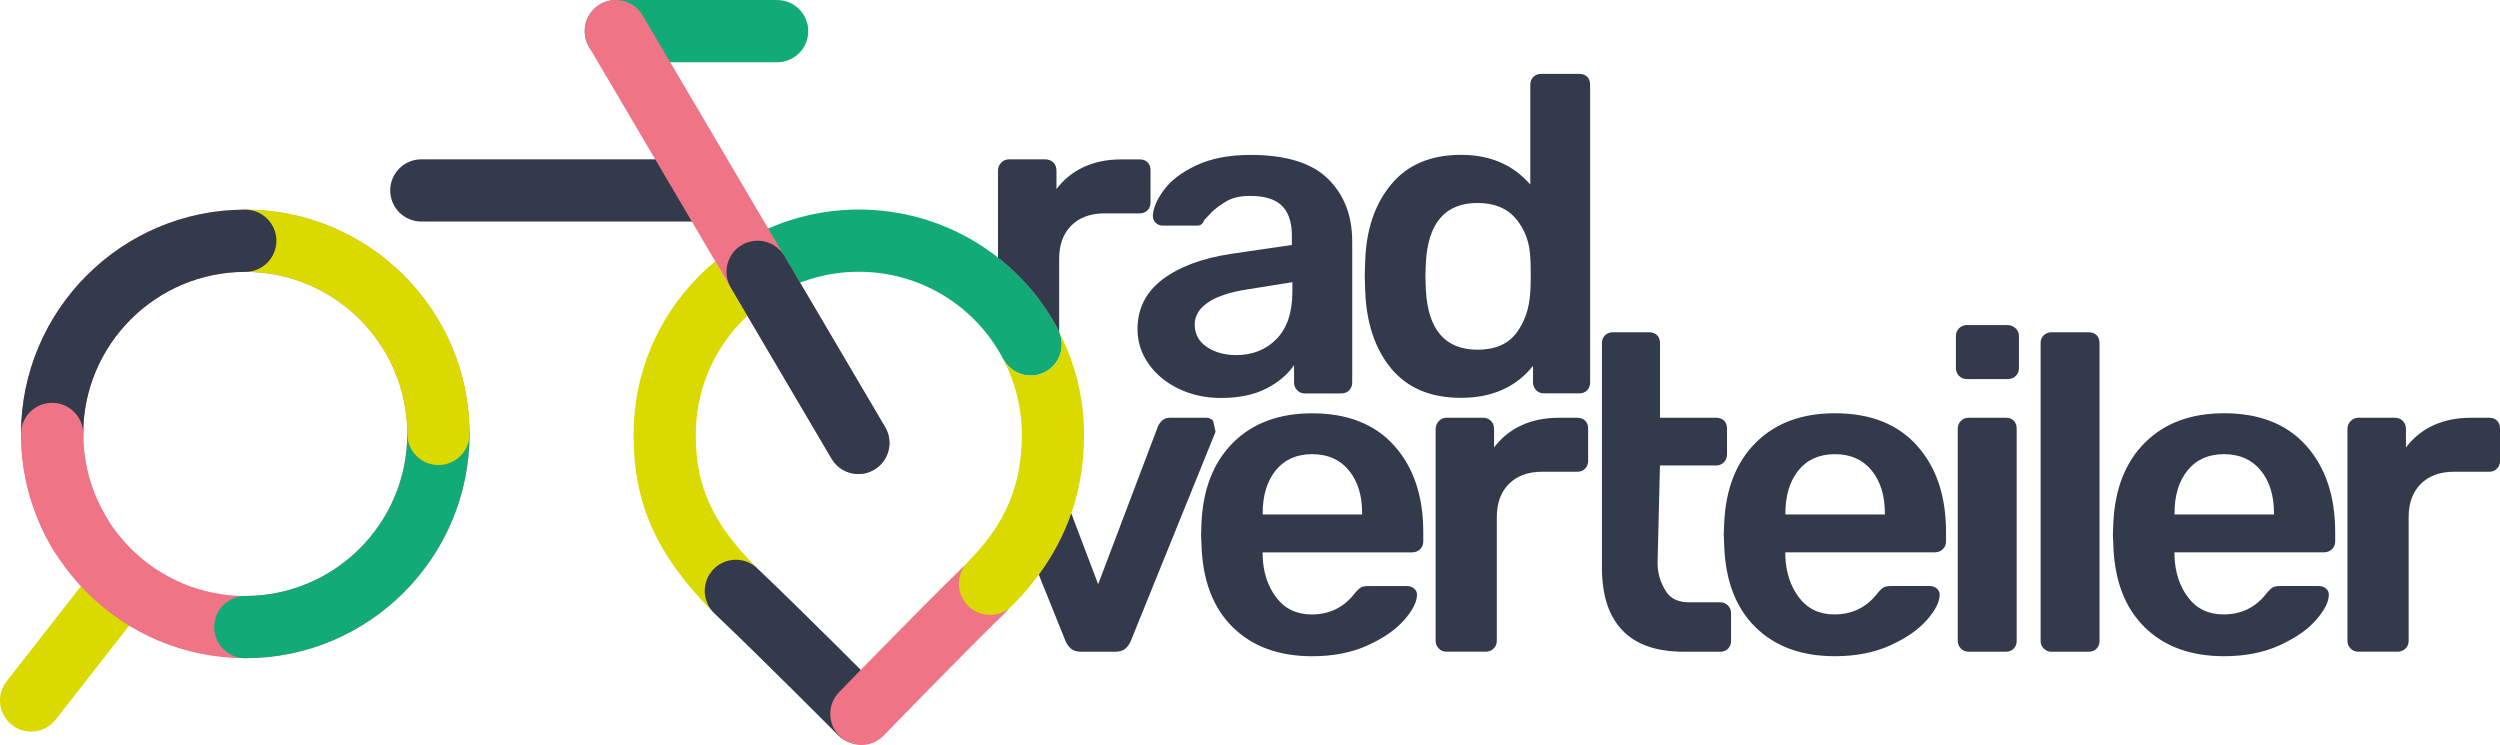
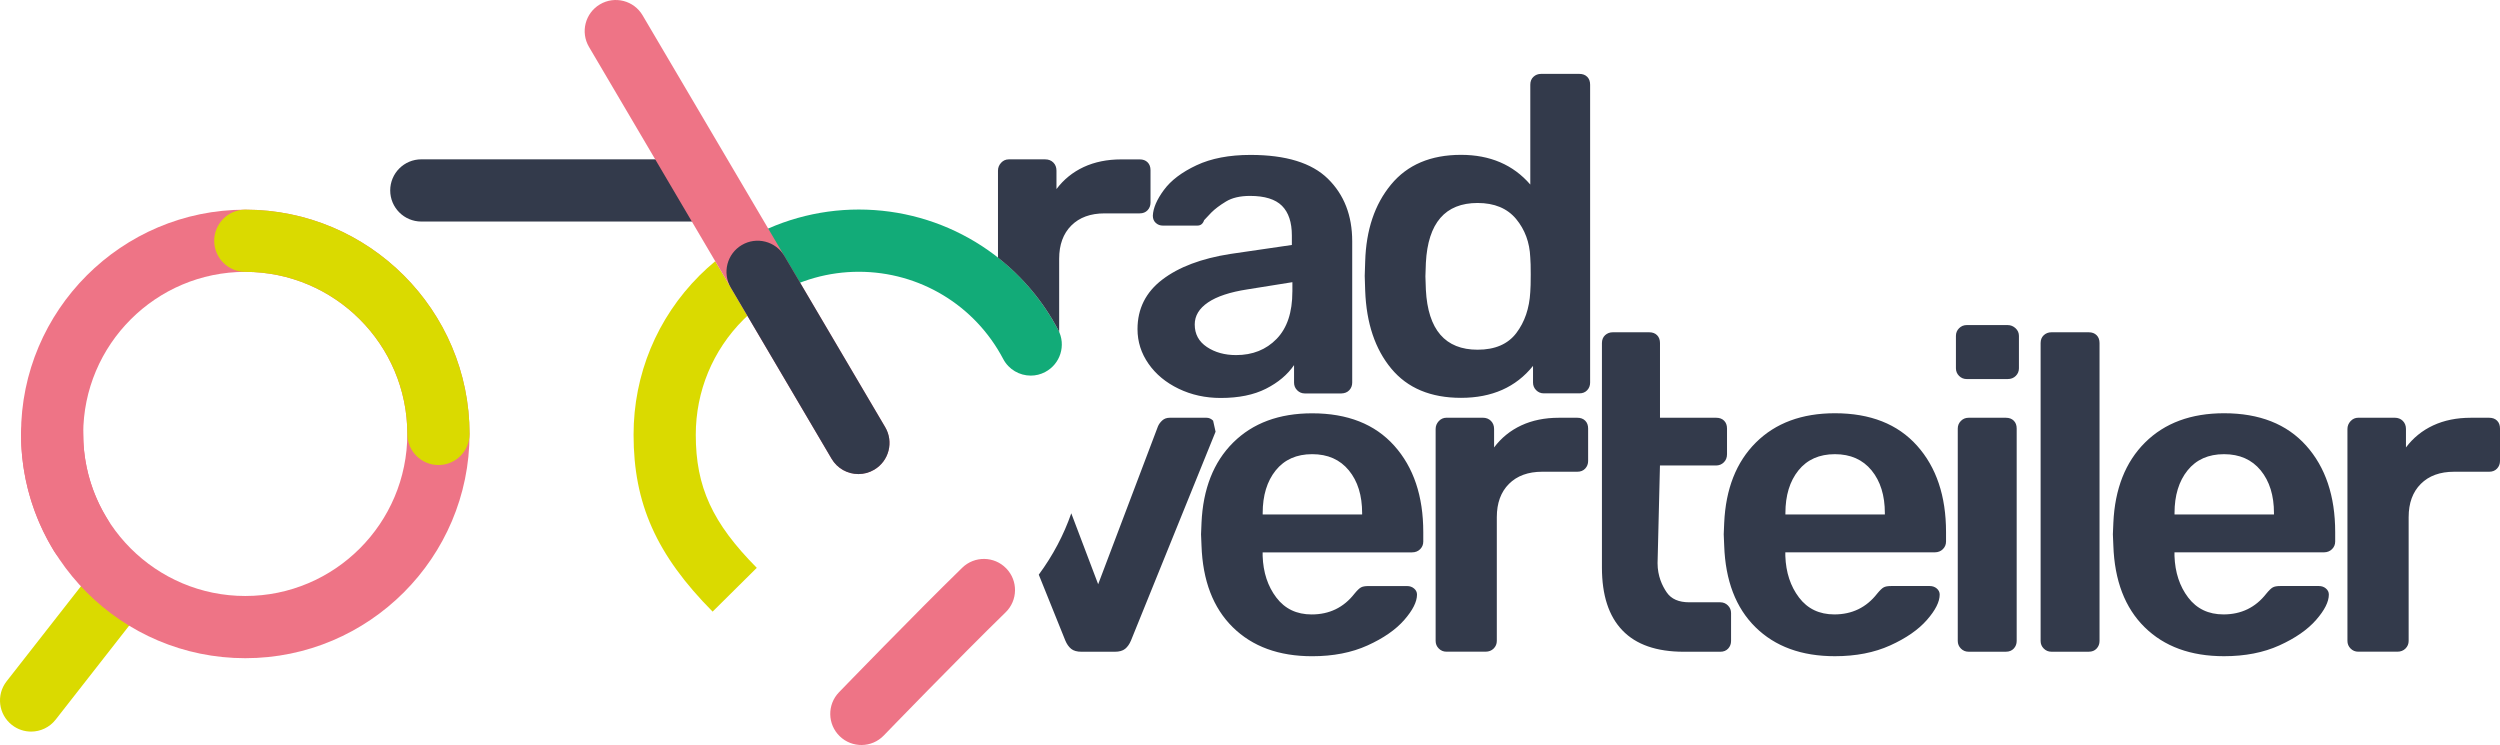
<svg xmlns="http://www.w3.org/2000/svg" version="1.1" viewBox="0 0 753.12 224.43" xml:space="preserve">
  <style type="text/css">
	.st0{fill:#12AB78;}
	.st1{fill:none;stroke:#333A4B;stroke-width:14;stroke-linecap:round;stroke-linejoin:round;}
	.st2{fill:#DADA00;}
	.st3{fill:#333A4B;}
	.st4{fill:#EE7486;}
</style>
  <g transform="translate(-80.879 -144)">
    <path class="st0" d="m417.08 328.25" />
    <path class="st1" d="m417.08 328.25" />
    <path class="st2" d="m308.86 315.06c-13.4-13.53-18.38-24.39-18.38-40.08 0-13.12 5.11-25.46 14.39-34.73 0.38-0.38 0.78-0.75 1.17-1.12l-9.69-16.45c-1.63 1.36-3.22 2.79-4.74 4.31-12.82 12.82-19.88 29.86-19.87 47.99 0 20.76 6.9 36.19 23.81 53.27" />
-     <path class="st3" d="m339.95 368.19c-2.41 0-4.82-0.92-6.65-2.77-0.23-0.23-23.04-23.19-37.2-36.62-3.76-3.56-3.91-9.49-0.35-13.25s9.49-3.91 13.25-0.35c14.36 13.63 37.36 36.78 37.6 37.01 3.65 3.67 3.63 9.61-0.05 13.25-1.82 1.82-4.21 2.73-6.6 2.73z" />
    <path class="st4" d="m340.5 368.43c2.41-0.03 4.81-0.99 6.61-2.86 0.23-0.23 22.73-23.49 36.71-37.11 3.71-3.61 3.79-9.55 0.17-13.25-3.61-3.71-9.54-3.79-13.25-0.17-14.18 13.81-36.88 37.27-37.11 37.5-3.6 3.72-3.5 9.65 0.22 13.25 1.86 1.8 4.26 2.67 6.65 2.64z" />
    <path class="st0" d="m391.39 257.15c-3.37 0-6.62-1.82-8.3-5.01-8.53-16.21-25.2-26.27-43.5-26.27-9.09 0-17.95 2.5-25.65 7.22-4.41 2.71-10.18 1.33-12.89-3.09-2.71-4.41-1.33-10.18 3.09-12.89 10.65-6.53 22.91-9.99 35.45-9.99 25.27 0 48.3 13.9 60.08 36.28 2.41 4.58 0.65 10.25-3.93 12.66-1.38 0.74-2.87 1.09-4.35 1.09z" />
    <path class="st2" d="m90.25 364.39c-2.02 0-4.05-0.65-5.77-1.99-4.08-3.19-4.8-9.08-1.61-13.16l26.77-34.23c3.19-4.08 9.08-4.8 13.16-1.61s4.8 9.08 1.61 13.16l-26.77 34.23c-1.85 2.36-4.6 3.6-7.39 3.6z" />
    <path class="st3" d="m293.89 210.74h-86.09c-5.18 0-9.37-4.2-9.37-9.37 0-5.18 4.2-9.37 9.37-9.37h86.09c5.18 0 9.37 4.2 9.37 9.37 0 5.18-4.19 9.37-9.37 9.37z" />
    <path class="st4" d="m154.77 342.28c-37.25 0-67.56-30.31-67.56-67.56s30.31-67.56 67.56-67.56 67.56 30.31 67.56 67.56-30.3 67.56-67.56 67.56zm0-116.38c-26.92 0-48.82 21.9-48.82 48.82s21.9 48.82 48.82 48.82 48.81-21.9 48.81-48.82c0.01-26.92-21.89-48.82-48.81-48.82z" />
-     <path class="st0" d="m154.77 342.28c-5.18 0-9.37-4.2-9.37-9.37s4.2-9.37 9.37-9.37c26.92 0 48.81-21.9 48.81-48.82 0-5.18 4.2-9.37 9.37-9.37 5.18 0 9.37 4.19 9.37 9.37 0.01 37.25-30.29 67.56-67.55 67.56z" />
    <path class="st2" d="m212.96 284.09c-5.18 0-9.37-4.2-9.37-9.37 0-26.92-21.9-48.82-48.81-48.82-5.18 0-9.37-4.2-9.37-9.37 0-5.18 4.2-9.37 9.37-9.37 37.25 0 67.56 30.31 67.56 67.56-0.01 5.18-4.2 9.37-9.38 9.37z" />
-     <path class="st3" d="m96.58 284.09c-5.18 0-9.37-4.2-9.37-9.37 0-37.25 30.31-67.56 67.56-67.56 5.18 0 9.37 4.2 9.37 9.37 0 5.18-4.2 9.37-9.37 9.37-26.92 0-48.82 21.9-48.82 48.82 0.01 5.18-4.19 9.37-9.37 9.37z" />
    <path class="st4" d="m105.29 314.71c-3.14 0-6.2-1.57-7.98-4.44-6.61-10.66-10.1-22.95-10.1-35.55 0-5.18 4.2-9.37 9.37-9.37 5.18 0 9.37 4.19 9.37 9.37 0 9.1 2.52 17.98 7.29 25.67 2.73 4.4 1.37 10.18-3.03 12.9-1.53 0.96-3.24 1.42-4.92 1.42z" />
-     <path class="st0" d="m314.99 162.75h-48.6c-5.18 0-9.37-4.2-9.37-9.37s4.19-9.37 9.37-9.37h48.6c5.18 0 9.37 4.2 9.37 9.37s-4.19 9.37-9.37 9.37z" />
    <path class="st4" d="m347.54 272.68c2.63 4.46 1.14 10.2-3.32 12.83-1.49 0.88-3.13 1.3-4.75 1.3-3.21 0-6.34-1.65-8.08-4.62l-73.08-124.06c-2.63-4.46-1.14-10.21 3.32-12.83 4.46-2.63 10.21-1.14 12.83 3.32" />
    <path class="st3" d="m347.54 272.68c2.63 4.46 1.14 10.2-3.32 12.83-1.49 0.88-3.13 1.3-4.75 1.3-3.21 0-6.34-1.65-8.08-4.62l-30.36-51.55c-2.63-4.46-1.14-10.2 3.32-12.83s10.21-1.14 12.83 3.32" />
-     <path class="st2" d="m372.39 313.36c-3.6 3.72-3.5 9.65 0.22 13.25 1.85 1.79 4.25 2.67 6.64 2.63 2.41-0.03 4.81-0.98 6.61-2.85 0.23-0.23 0.1-0.07 0.1-0.07 14.46-14.75 21.5-31.57 21.49-51.33 0-11.25-2.77-21.85-7.63-31.2 2.12 4.51 0.37 9.93-4.08 12.27-1.39 0.73-2.89 1.08-4.36 1.08-3.37 0-6.62-1.82-8.3-5.01 0 0-0.69-1.29 0.18 0.39 3.48 6.74 5.45 14.37 5.45 22.46 0 14.98-4.82 26.79-16.12 38.12 0.01 0.01 0.03 0.02-0.2 0.26z" />
    <path class="st0" d="m396.61 243.35" />
    <path class="st1" d="m396.61 243.35" />
    <path class="st3" d="m834 282.86v-9.76c0-0.99-0.29-1.78-0.88-2.37s-1.38-0.88-2.37-0.88h-5.56c-4.25 0-8.02 0.77-11.32 2.3-3.3 1.54-6.03 3.75-8.2 6.64v-5.56c0-0.99-0.32-1.81-0.95-2.44s-1.45-0.95-2.44-0.95h-10.98c-0.91 0-1.67 0.34-2.31 1.02-0.63 0.68-0.95 1.47-0.95 2.37v63.84c0 0.9 0.32 1.67 0.95 2.3s1.4 0.95 2.31 0.95h11.79c0.99 0 1.81-0.32 2.44-0.95s0.95-1.4 0.95-2.3v-37.27c0-4.25 1.22-7.59 3.66-10.03s5.78-3.66 10.03-3.66h10.57c0.99 0 1.78-0.32 2.37-0.95s0.89-1.4 0.89-2.3zm-50.6 26.57c0.63-0.63 0.95-1.4 0.95-2.3v-2.85c0-10.84-2.92-19.52-8.74-26.03-5.83-6.51-14.08-9.76-24.74-9.76-9.94 0-17.87 2.94-23.79 8.81-5.92 5.88-9.11 13.96-9.56 24.26l-0.14 3.39 0.14 3.39c0.36 10.57 3.5 18.77 9.42 24.6s13.89 8.74 23.92 8.74c6.32 0 11.88-1.08 16.67-3.25s8.47-4.72 11.05-7.66 3.86-5.49 3.86-7.66c0-0.72-0.29-1.33-0.88-1.83s-1.29-0.74-2.1-0.74h-11.66c-1 0-1.74 0.13-2.24 0.41-0.5 0.27-1.15 0.9-1.97 1.9-3.25 4.16-7.55 6.24-12.88 6.24-4.52 0-8.07-1.69-10.64-5.08-2.58-3.39-3.95-7.57-4.13-12.54v-1.08h45c1.01-0.01 1.82-0.33 2.46-0.96zm-17.49-10.44h-29.96v-0.41c0-5.33 1.31-9.62 3.93-12.88 2.62-3.25 6.28-4.88 10.98-4.88s8.38 1.63 11.05 4.88c2.66 3.25 4 7.55 4 12.88zm-53.43 40.39c0.59-0.63 0.88-1.4 0.88-2.3v-89.73c0-0.99-0.29-1.78-0.88-2.37s-1.38-0.88-2.37-0.88h-11.25c-0.9 0-1.67 0.3-2.3 0.88-0.63 0.59-0.95 1.38-0.95 2.37v89.73c0 0.9 0.31 1.67 0.95 2.3 0.63 0.63 1.4 0.95 2.3 0.95h11.25c0.99 0 1.78-0.31 2.37-0.95zm-24.35-82.14c0.63-0.63 0.95-1.4 0.95-2.3v-9.76c0-0.9-0.34-1.67-1.02-2.3s-1.47-0.95-2.37-0.95h-12.34c-0.9 0-1.67 0.32-2.3 0.95s-0.95 1.4-0.95 2.3v9.76c0 0.9 0.32 1.67 0.95 2.3s1.4 0.95 2.3 0.95h12.34c1 0 1.81-0.32 2.44-0.95zm-21.96 52.19c0.63-0.63 0.95-1.4 0.95-2.3v-2.85c0-10.84-2.91-19.52-8.74-26.03s-14.08-9.76-24.74-9.76c-9.94 0-17.87 2.94-23.79 8.81-5.92 5.88-9.1 13.96-9.56 24.26l-0.14 3.39 0.14 3.39c0.36 10.57 3.5 18.77 9.42 24.6s13.89 8.74 23.92 8.74c6.33 0 11.88-1.08 16.67-3.25s8.47-4.72 11.05-7.66 3.86-5.49 3.86-7.66c0-0.72-0.3-1.33-0.88-1.83-0.59-0.5-1.29-0.74-2.1-0.74h-11.66c-0.99 0-1.74 0.13-2.24 0.41-0.5 0.27-1.15 0.9-1.97 1.9-3.25 4.16-7.55 6.24-12.88 6.24-4.52 0-8.07-1.69-10.64-5.08-2.58-3.39-3.95-7.57-4.13-12.54v-1.08h45c1.02-0.01 1.83-0.33 2.46-0.96zm-17.48-10.44h-29.96v-0.41c0-5.33 1.31-9.62 3.93-12.88 2.62-3.25 6.28-4.88 10.98-4.88s8.38 1.63 11.05 4.88c2.66 3.25 4 7.55 4 12.88zm-48.5-15.72c0.63-0.63 0.95-1.44 0.95-2.44v-7.73c0-0.99-0.29-1.78-0.88-2.37s-1.38-0.88-2.37-0.88h-16.94v-22.5c0-0.99-0.29-1.78-0.88-2.37s-1.38-0.88-2.37-0.88h-10.98c-0.91 0-1.67 0.3-2.31 0.88-0.63 0.59-0.95 1.38-0.95 2.37v67.64c0 8.32 2.05 14.62 6.17 18.91 4.11 4.29 10.28 6.44 18.5 6.44h10.98c0.99 0 1.78-0.32 2.37-0.95s0.88-1.4 0.88-2.3v-8.4c0-0.9-0.32-1.67-0.95-2.3s-1.4-0.95-2.3-0.95h-9.35c-3.16 0-5.42-0.99-6.78-2.98s-2.76-4.92-2.76-8.81l0.72-29.42h16.94c0.91-0.02 1.68-0.33 2.31-0.96zm-41.17-21.72c0.59-0.63 0.88-1.4 0.88-2.3v-89.74c0-0.99-0.29-1.78-0.88-2.37s-1.38-0.88-2.37-0.88h-11.52c-0.9 0-1.67 0.29-2.3 0.88s-0.95 1.38-0.95 2.37v30.09c-5.15-5.96-12.11-8.95-20.87-8.95-9.13 0-16.15 2.98-21.08 8.95-4.93 5.96-7.52 13.69-7.79 23.18l-0.14 4.34 0.14 4.47c0.36 9.76 2.98 17.58 7.86 23.45 4.88 5.88 11.88 8.81 21.01 8.81 9.31 0 16.54-3.21 21.69-9.62v5.02c0 0.9 0.32 1.67 0.95 2.3s1.4 0.95 2.3 0.95h10.71c0.99 0 1.78-0.32 2.36-0.95zm-17.01-34.84c0 2.44-0.05 4.2-0.14 5.29-0.27 4.88-1.67 8.99-4.2 12.33s-6.42 5.02-11.66 5.02c-9.76 0-14.96-6.01-15.59-18.03l-0.14-4.07 0.14-4.07c0.63-12.02 5.83-18.03 15.59-18.03 5.06 0 8.92 1.61 11.59 4.81 2.66 3.21 4.09 7.07 4.27 11.59 0.1 1.1 0.14 2.82 0.14 5.16zm-54.66 34.84c0.59-0.63 0.88-1.4 0.88-2.3v-42.56c0-7.77-2.44-14.05-7.32-18.84s-12.65-7.18-23.32-7.18c-6.42 0-11.84 1.04-16.27 3.12s-7.71 4.56-9.83 7.46c-2.13 2.89-3.23 5.47-3.32 7.73 0 0.9 0.29 1.63 0.88 2.17s1.29 0.81 2.1 0.81h10.44c0.99 0 1.67-0.54 2.03-1.63 0.36-0.36 1.08-1.13 2.17-2.3 1.08-1.08 2.55-2.19 4.41-3.32 1.85-1.13 4.27-1.69 7.25-1.69 4.43 0 7.64 1 9.62 2.98 1.99 1.99 2.98 4.97 2.98 8.95v2.85l-18.57 2.71c-8.68 1.36-15.5 3.93-20.47 7.73s-7.46 8.77-7.46 14.91c0 3.79 1.11 7.28 3.32 10.44 2.21 3.17 5.24 5.67 9.08 7.52s8.06 2.78 12.67 2.78c5.42 0 9.96-0.93 13.62-2.78s6.48-4.22 8.47-7.12v5.29c0 0.9 0.32 1.67 0.95 2.3s1.4 0.95 2.31 0.95h10.98c1.02-0.03 1.81-0.35 2.4-0.98zm-17.15-29.69c0 6.24-1.58 10.98-4.74 14.23s-7.23 4.88-12.2 4.88c-3.43 0-6.37-0.81-8.81-2.44s-3.66-3.88-3.66-6.78c0-2.62 1.33-4.83 4-6.64 2.66-1.81 6.62-3.12 11.86-3.93l13.56-2.17v2.85zm-43.61-24.53c0.59-0.63 0.88-1.4 0.88-2.3v-9.76c0-0.99-0.29-1.78-0.88-2.37s-1.38-0.88-2.37-0.88h-5.56c-4.25 0-8.02 0.77-11.32 2.3-3.3 1.54-6.03 3.75-8.2 6.64v-5.56c0-0.99-0.32-1.81-0.95-2.44s-1.45-0.95-2.44-0.95h-10.98c-0.9 0-1.67 0.34-2.3 1.02s-0.95 1.47-0.95 2.37v26.22c7.38 5.8 13.61 13.15 18.15 21.79 0.12 0.22 0.18 0.46 0.28 0.69v-22.13c0-4.25 1.22-7.59 3.66-10.03s5.78-3.66 10.03-3.66h10.57c1 0 1.79-0.32 2.38-0.95zm-22.99 91.3c-2.26 6.51-5.5 12.66-9.79 18.49l7.99 19.83c0.45 1.08 1.04 1.92 1.76 2.51s1.76 0.88 3.12 0.88h10.03c1.35 0 2.39-0.29 3.12-0.88 0.72-0.59 1.31-1.42 1.76-2.51l25.48-62.9-0.74-3.32c-0.59-0.59-1.24-0.88-1.97-0.88h-11.11c-0.9 0-1.65 0.27-2.24 0.81s-1.02 1.13-1.29 1.76l-18.02 47.58zm39.23 2.94-0.14 3.39 0.14 3.39c0.36 10.57 3.5 18.77 9.42 24.6s13.89 8.74 23.92 8.74c6.32 0 11.88-1.08 16.67-3.25s8.47-4.72 11.05-7.66c2.57-2.94 3.86-5.49 3.86-7.66 0-0.72-0.29-1.33-0.88-1.83s-1.29-0.74-2.1-0.74h-11.66c-1 0-1.74 0.13-2.24 0.41-0.5 0.27-1.15 0.9-1.97 1.9-3.25 4.16-7.55 6.24-12.88 6.24-4.52 0-8.07-1.69-10.64-5.08-2.58-3.39-3.96-7.57-4.13-12.54v-1.08h45c0.99 0 1.81-0.32 2.44-0.95s0.95-1.4 0.95-2.3v-2.85c0-10.84-2.91-19.52-8.74-26.03s-14.08-9.76-24.74-9.76c-9.94 0-17.87 2.94-23.79 8.81-5.9 5.86-9.09 13.94-9.54 24.25zm18.43-2.99c0-5.33 1.31-9.62 3.93-12.88 2.62-3.25 6.28-4.88 10.98-4.88s8.38 1.63 11.05 4.88 4 7.55 4 12.88v0.41h-29.96zm53.05-27.72c-0.63 0.68-0.95 1.47-0.95 2.37v63.84c0 0.9 0.31 1.67 0.95 2.3 0.63 0.63 1.4 0.95 2.3 0.95h11.79c0.99 0 1.81-0.32 2.44-0.95s0.95-1.4 0.95-2.3v-37.27c0-4.25 1.22-7.59 3.66-10.03s5.78-3.66 10.03-3.66h10.57c0.99 0 1.78-0.32 2.37-0.95s0.88-1.4 0.88-2.3v-9.76c0-0.99-0.29-1.78-0.88-2.37s-1.38-0.88-2.37-0.88h-5.56c-4.25 0-8.02 0.77-11.32 2.3-3.3 1.54-6.03 3.75-8.2 6.64v-5.56c0-0.99-0.32-1.81-0.95-2.44s-1.45-0.95-2.44-0.95h-10.98c-0.89 0.01-1.66 0.35-2.29 1.02zm157.29-0.06c-0.63 0.63-0.95 1.4-0.95 2.3v63.98c0 0.9 0.32 1.67 0.95 2.3s1.4 0.95 2.3 0.95h11.25c0.99 0 1.78-0.32 2.37-0.95s0.88-1.4 0.88-2.3v-63.98c0-0.99-0.29-1.78-0.88-2.37s-1.38-0.88-2.37-0.88h-11.25c-0.9 0-1.67 0.31-2.3 0.95z" />
  </g>
</svg>